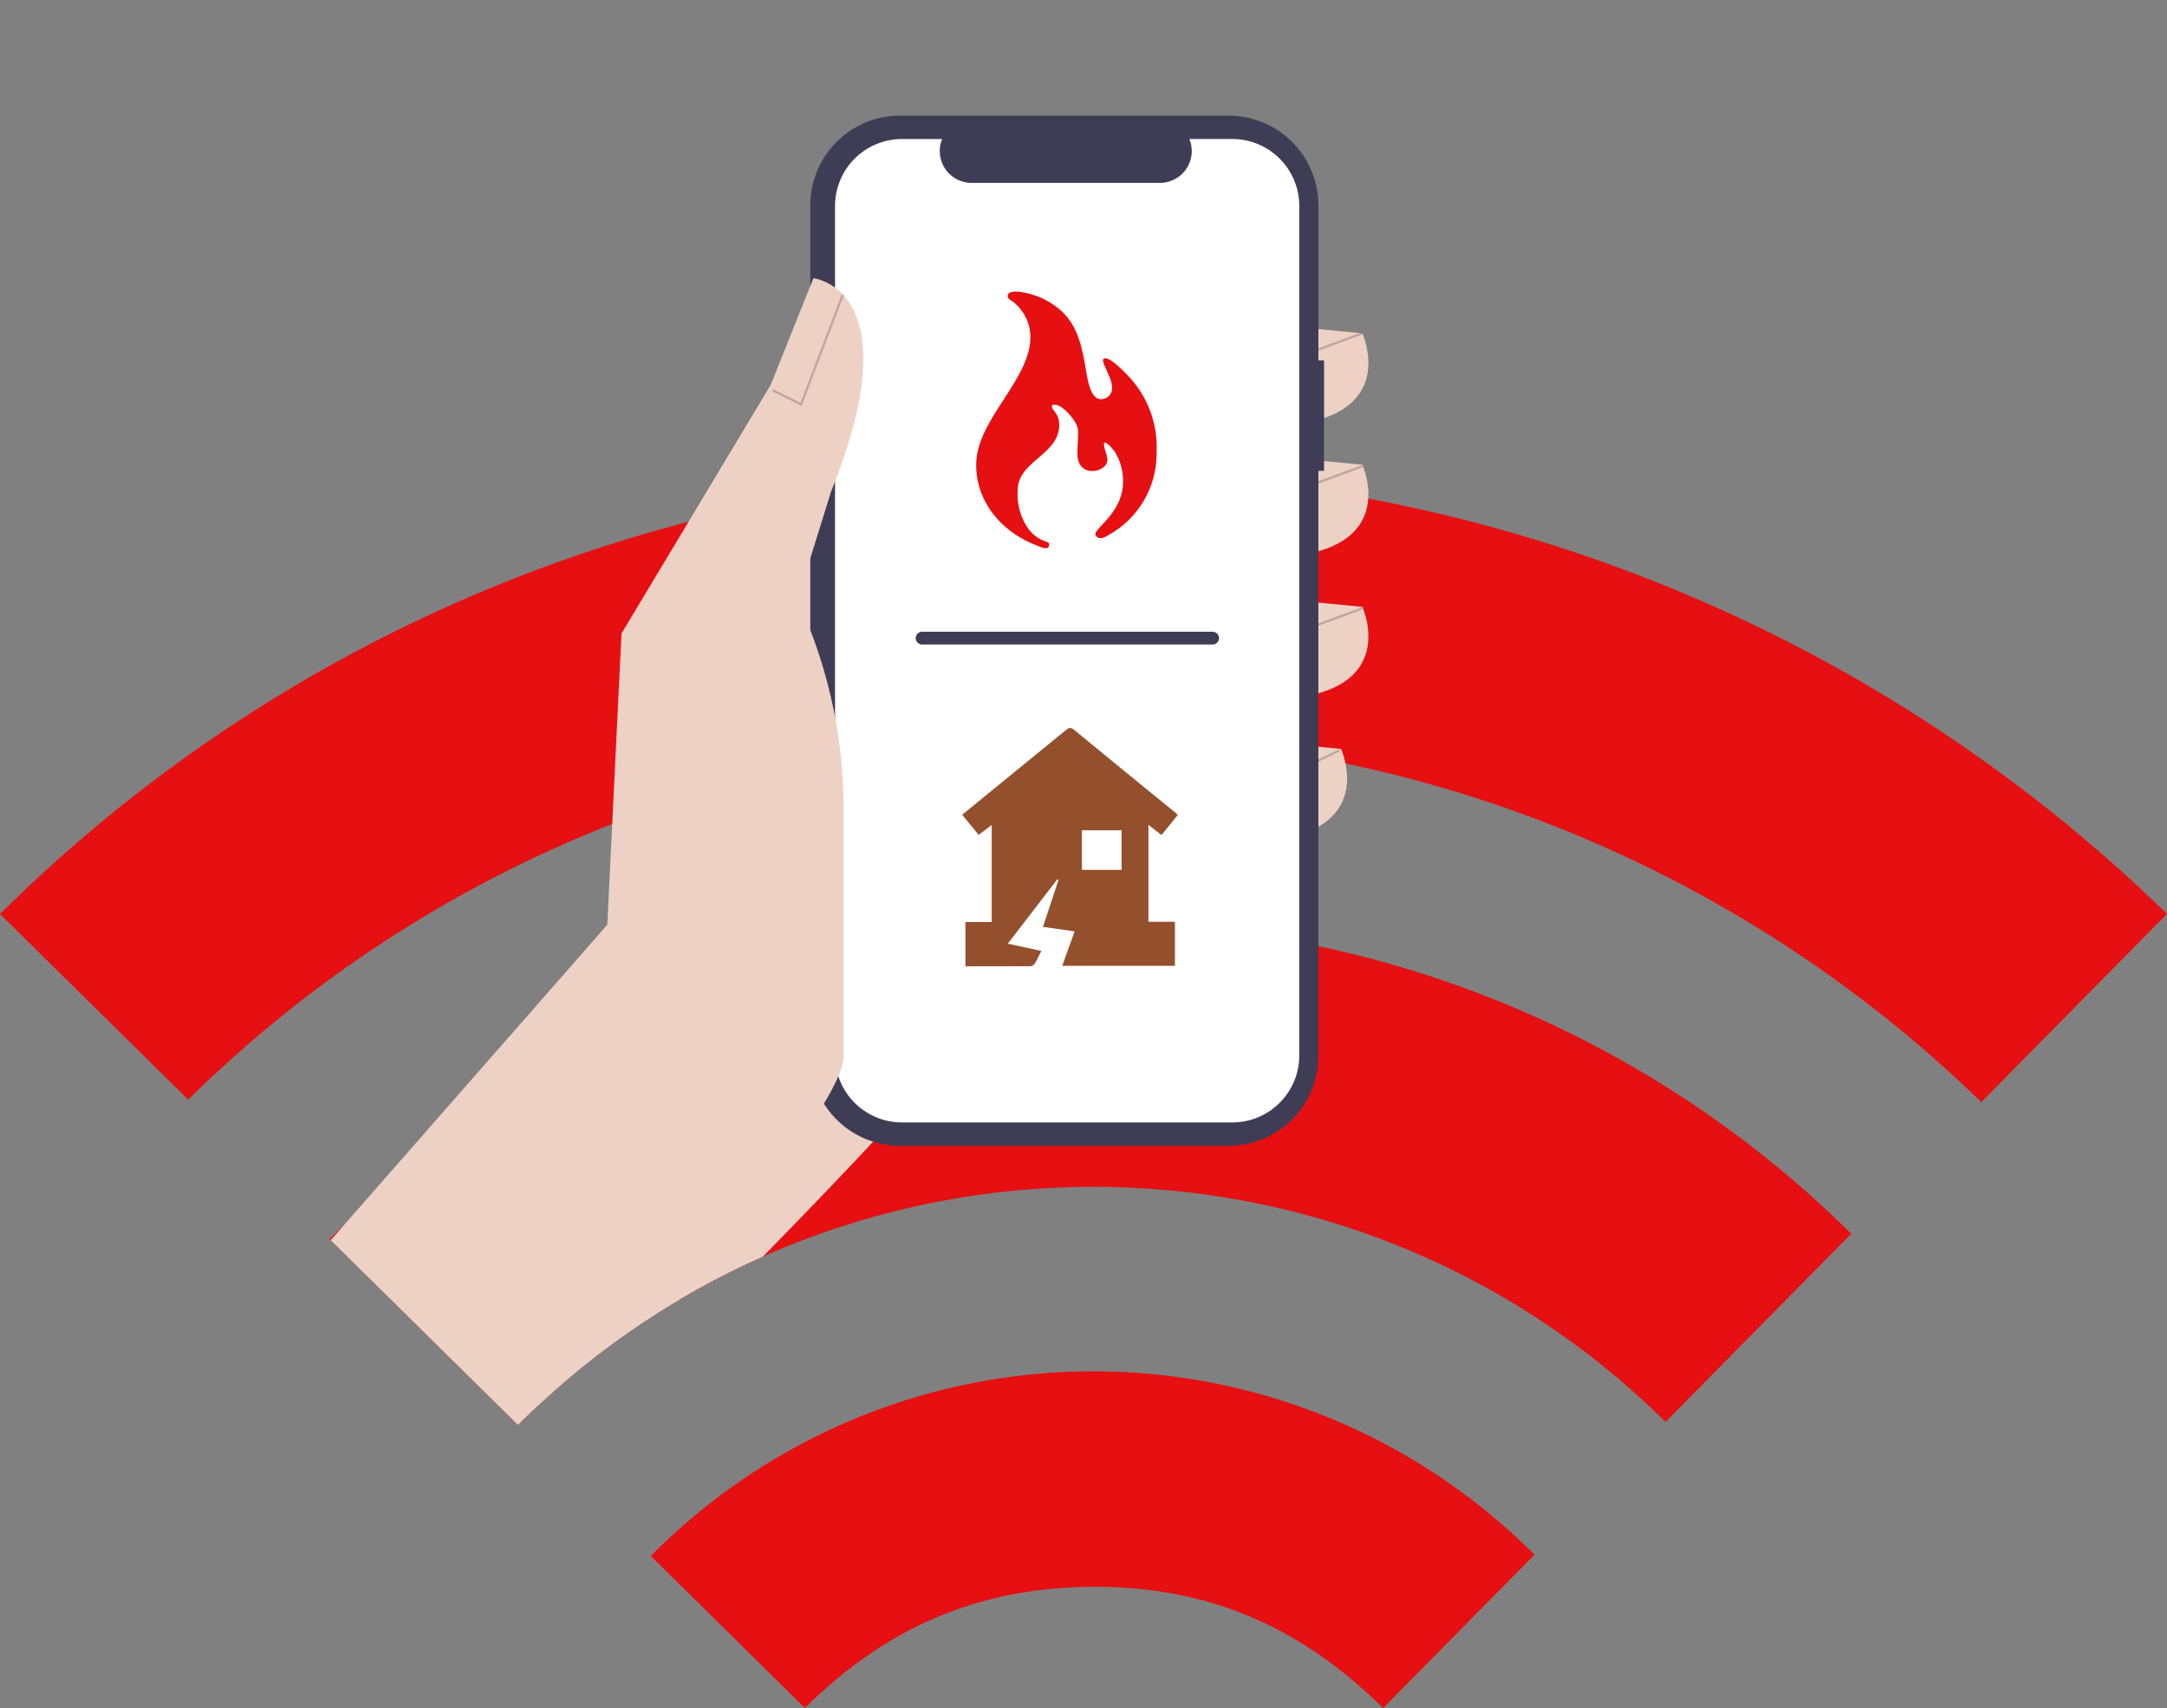
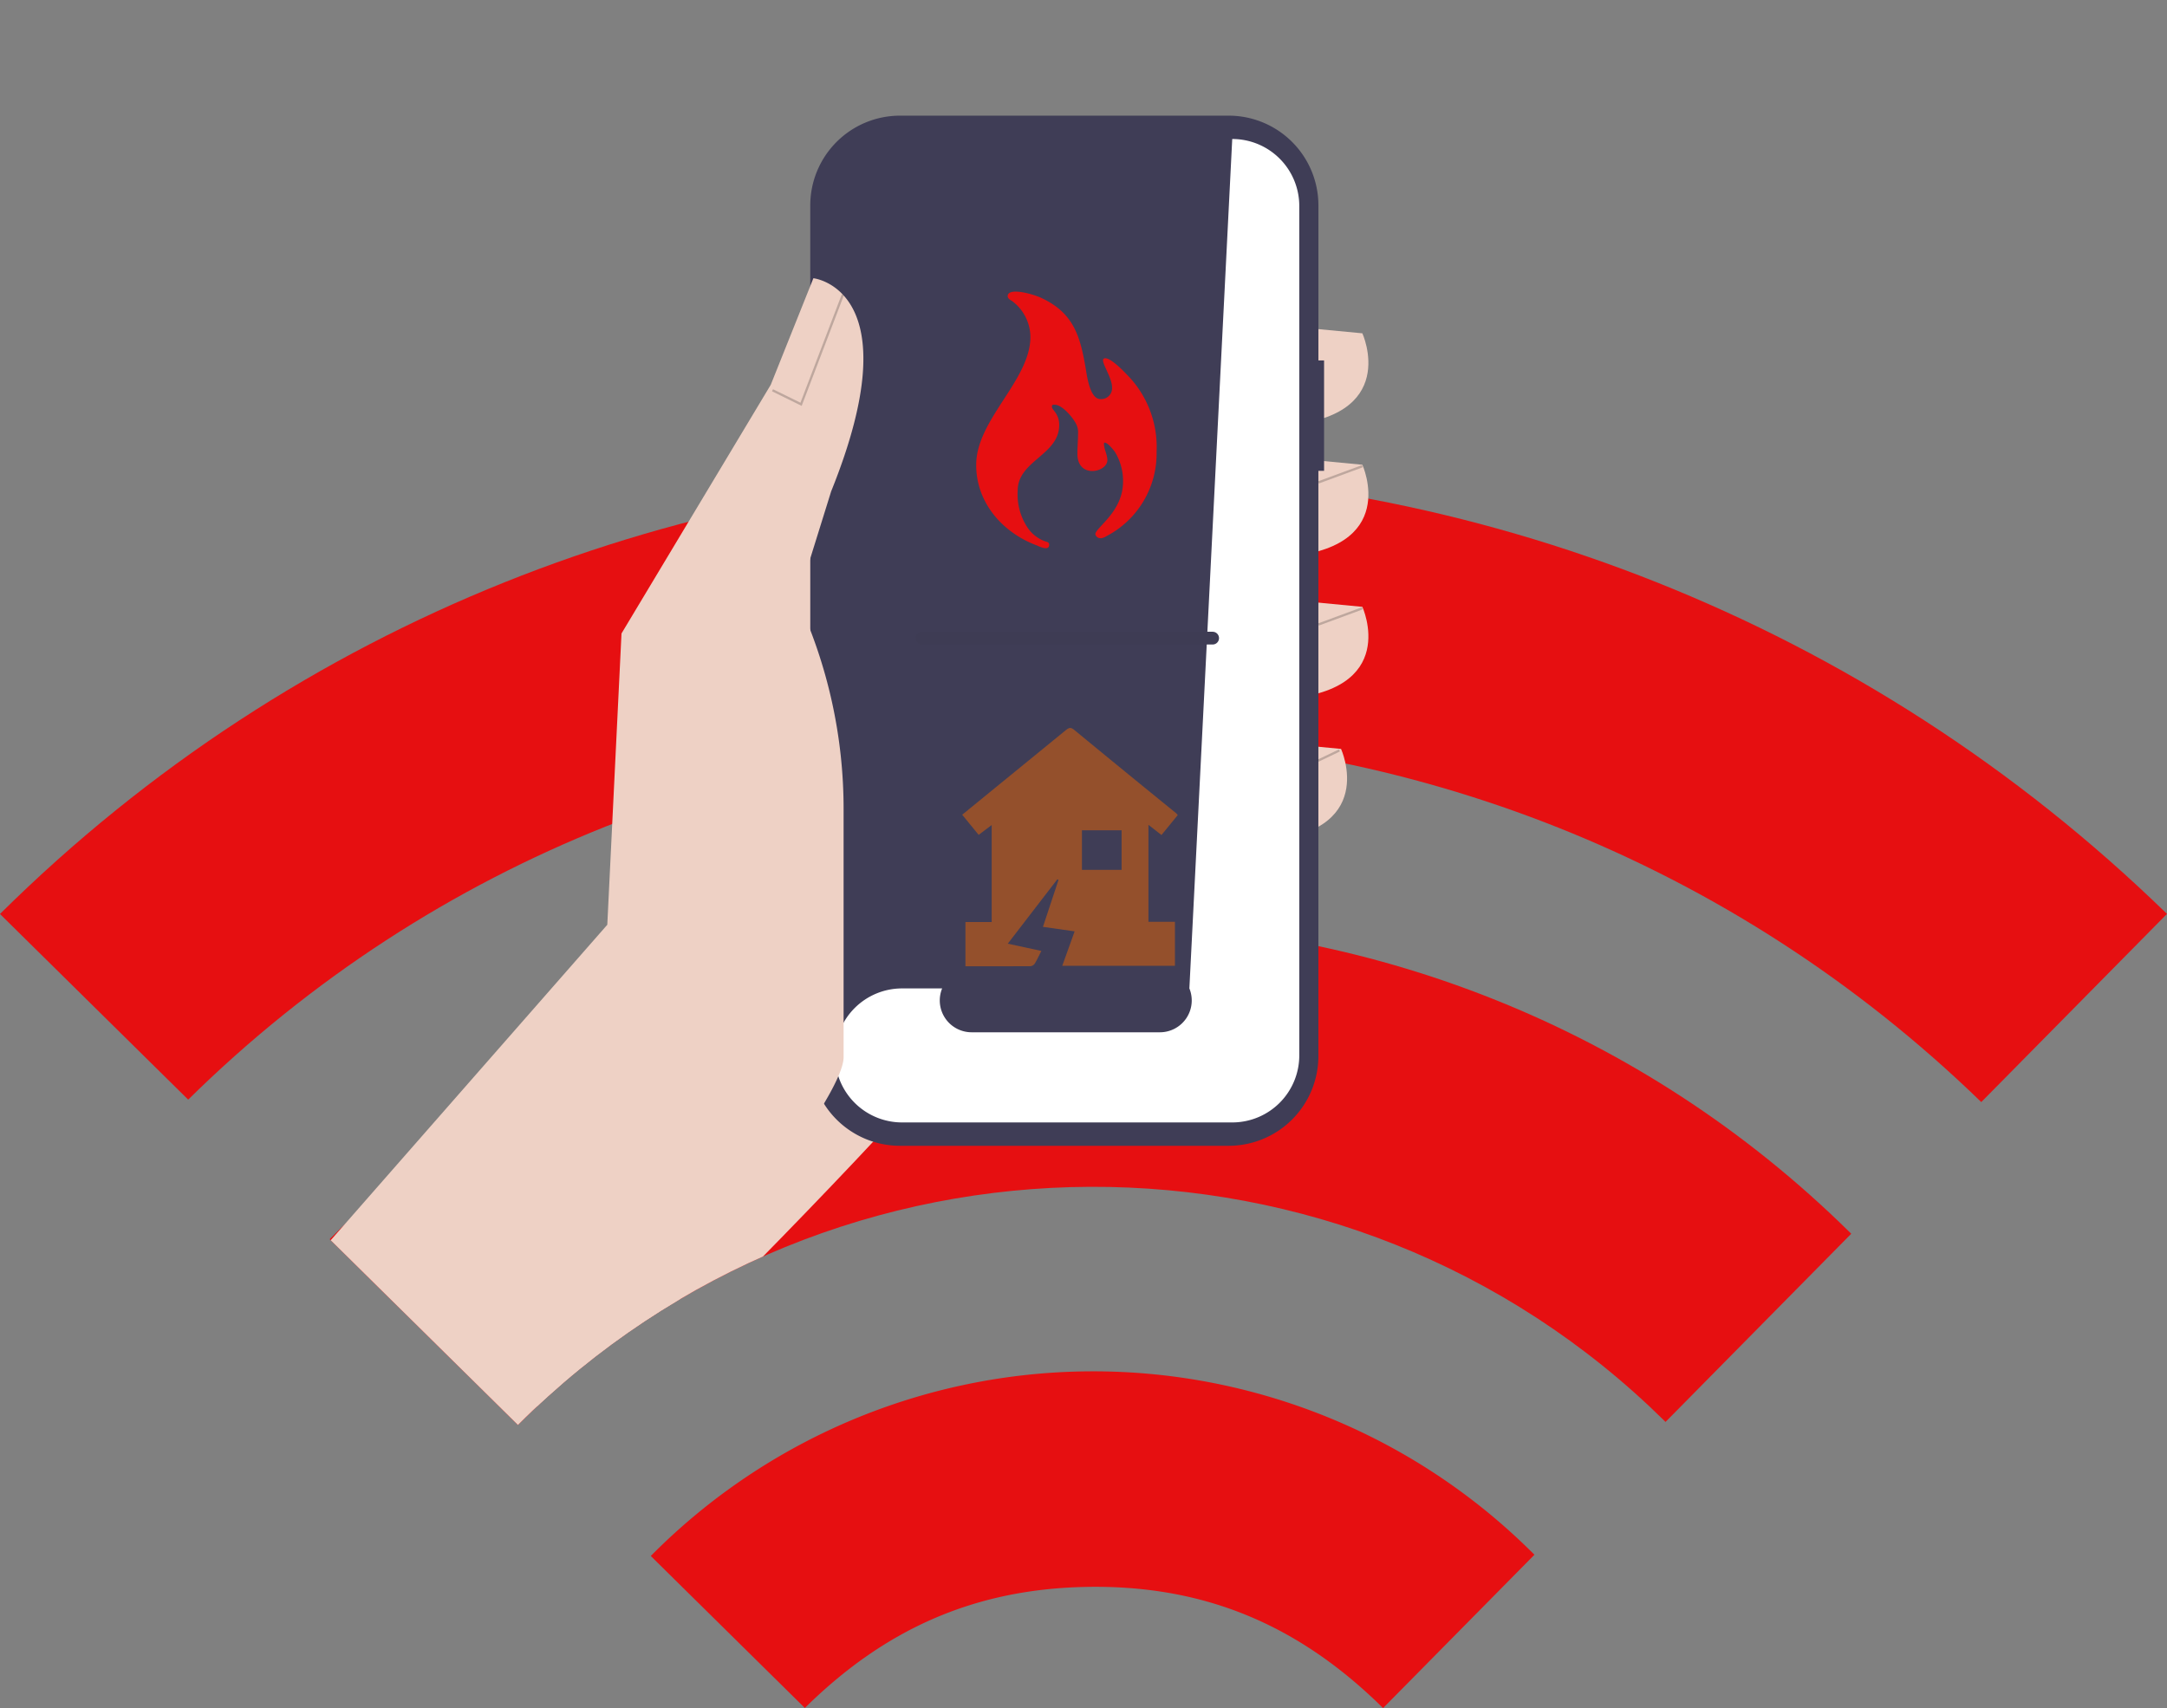
<svg xmlns="http://www.w3.org/2000/svg" width="339.565" height="267.729" viewBox="0 0 339.565 267.729">
  <rect x="0" y="0" width="339.565" height="267.729" fill="#808080" stroke="none" />
  <defs>
    <clipPath id="clip-path">
      <path id="パス_1015" data-name="パス 1015" d="M590.5,5514.634c-33.662-33.218-37.04-194.007-121.782-193.178-81.623.8-84.342,161.985-116.448,194.234l29.5,29.111c49.391-49.469,129.8-49.839,179.626-.674l.2.2,29.1-29.493Z" fill="none" />
    </clipPath>
  </defs>
  <g id="グループ_5431" data-name="グループ 5431" transform="translate(-300.611 -5321.453)">
    <path id="パス_1003" data-name="パス 1003" d="M403.319,5566.061l23.412,23.1c12.365-12.224,26.325-18.573,43.8-18.969,18.645-.422,33.566,5.9,46.807,18.987l23.718-24.036-.731-.722a97.508,97.508,0,0,0-137.737.916l.732.722Z" fill="#e60f11" />
    <g id="グループ_5425" data-name="グループ 5425">
      <path id="パス_1004" data-name="パス 1004" d="M590.5,5514.634c-66.086-65.214-172.792-64.675-238.23,1.056l29.5,29.111c49.391-49.469,129.8-49.839,179.626-.674l.2.2,29.1-29.493Z" fill="#e60f11" />
    </g>
    <g id="グループ_5426" data-name="グループ 5426">
      <path id="パス_1005" data-name="パス 1005" d="M611.072,5494.192l29.1-29.494c-94.95-92.456-246.341-92.363-339.565.012l29.494,29.1C407.28,5417.7,532.389,5417.781,611.072,5494.192Z" fill="#e60f11" />
    </g>
    <g id="グループ_5429" data-name="グループ 5429">
      <g id="グループ_5428" data-name="グループ 5428" clip-path="url(#clip-path)">
        <g id="グループ_5427" data-name="グループ 5427">
          <path id="パス_1006" data-name="パス 1006" d="M421.665,5408.773l39.532-21.714s17.817,52.337,8.351,73.494-85.441,93.47-85.441,93.47l1.8-34.487Z" fill="#eed1c5" />
          <path id="パス_1007" data-name="パス 1007" d="M501.285,5388.172c18.93-1.113,12.806-14.476,12.806-14.476l-11.693-1.114Z" fill="#eed1c5" />
          <path id="パス_1008" data-name="パス 1008" d="M501.285,5408.773c18.93-1.114,12.806-14.476,12.806-14.476l-11.693-1.114Z" fill="#eed1c5" />
          <path id="パス_1009" data-name="パス 1009" d="M501.285,5431.044c18.93-1.113,12.806-14.476,12.806-14.476l-11.693-1.114Z" fill="#eed1c5" />
          <path id="パス_1010" data-name="パス 1010" d="M497.944,5453.315c18.93-1.113,12.806-14.476,12.806-14.476l-11.692-1.114Z" fill="#eed1c5" />
          <path id="パス_1011" data-name="パス 1011" d="M508.091,5395.251H507.2v91.73h0a14.066,14.066,0,0,1-14.066,14.066H441.645a14.065,14.065,0,0,1-14.066-14.066V5353.647h0a14.066,14.066,0,0,1,14.066-14.066h51.492a14.066,14.066,0,0,1,14.066,14.067v24.3h.888Z" fill="#3f3d56" />
-           <path id="パス_1012" data-name="パス 1012" d="M493.7,5343.24a10.5,10.5,0,0,1,10.505,10.5v133.139h0a10.5,10.5,0,0,1-10.505,10.505H441.965a10.5,10.5,0,0,1-10.505-10.505V5353.744h0a10.5,10.5,0,0,1,10.505-10.5h6.278a4.989,4.989,0,0,0,4.62,6.875h29.5a4.989,4.989,0,0,0,4.621-6.875Z" fill="#fff" />
+           <path id="パス_1012" data-name="パス 1012" d="M493.7,5343.24a10.5,10.5,0,0,1,10.505,10.5v133.139h0a10.5,10.5,0,0,1-10.505,10.505H441.965a10.5,10.5,0,0,1-10.505-10.505h0a10.5,10.5,0,0,1,10.505-10.5h6.278a4.989,4.989,0,0,0,4.62,6.875h29.5a4.989,4.989,0,0,0,4.621-6.875Z" fill="#fff" />
          <path id="パス_1013" data-name="パス 1013" d="M384.053,5553.843h0c5.083-7.624,48.748-57.534,48.748-66.7v-38.914a77.84,77.84,0,0,0-7.238-32.778h0l5.289-16.981c12.806-31.737-2.784-33.407-2.784-33.407l-6.681,16.7L398,5420.744l-2.227,45.655-62.32,71.1Z" fill="#eed1c5" />
          <path id="パス_1014" data-name="パス 1014" d="M432.86,5367.7l-.336-.128-6.484,17-4.3-2.111-.158.323,4.649,2.285Z" opacity="0.2" style="isolation: isolate" />
-           <rect id="長方形_635" data-name="長方形 635" width="7.339" height="0.359" transform="matrix(0.938, -0.346, 0.346, 0.938, 507.141, 5376.063)" opacity="0.2" style="isolation: isolate" />
          <rect id="長方形_636" data-name="長方形 636" width="7.339" height="0.359" transform="matrix(0.938, -0.346, 0.346, 0.938, 507.141, 5396.899)" opacity="0.2" style="isolation: isolate" />
          <rect id="長方形_637" data-name="長方形 637" width="7.339" height="0.359" transform="matrix(0.938, -0.346, 0.346, 0.938, 507.141, 5419.171)" opacity="0.2" style="isolation: isolate" />
          <rect id="長方形_638" data-name="長方形 638" width="3.719" height="0.359" transform="translate(507.067 5440.523) rotate(-25.639)" opacity="0.2" style="isolation: isolate" />
        </g>
      </g>
    </g>
    <path id="パス_1016" data-name="パス 1016" d="M463.2,5407.007c.663.265,1.811.766,1.811-.177,0-.4-.324-.427-.632-.53a5.64,5.64,0,0,1-2.812-2.236,9.428,9.428,0,0,1-1.487-5.7c0-4.723,6.507-5.577,6.507-10.3,0-1.808-1.14-2.338-1.14-2.848,0-.325.1-.325.428-.325,1.176,0,2.811,1.96,3.31,2.917a2.849,2.849,0,0,1,.353,1.632c0,1.032-.1,2.091-.1,3.134,0,3.974,4.694,2.914,4.694,1,0-.883-.53-1.709-.53-2.564,0-.1,0-.177.106-.177.5,0,1.381,1.14,1.632,1.488a8.747,8.747,0,0,1,1.251,4.62c0,4.769-4.342,7.213-4.342,8.245,0,.145.428,1.139,1.781.284a14.612,14.612,0,0,0,7.817-13.218,16.129,16.129,0,0,0-4.726-12.158c-.57-.6-2.413-2.487-3.311-2.487-1.208,0,1.06,2.737,1.06,4.592a1.709,1.709,0,0,1-1.6,1.809,1.865,1.865,0,0,1-.209,0c-1.709,0-2.133-3.738-2.339-4.9-.854-4.977-1.885-8.566-6.837-10.908-1.529-.735-5.372-1.738-5.372-.322,0,.353.4.6.678.749a7.112,7.112,0,0,1,2.885,5.624c0,6.786-8.495,12.982-8.495,20.047-.028,5.931,4.137,10.685,9.612,12.688Z" fill="#e60f11" />
    <line id="線_2779" data-name="線 2779" x2="45.533" transform="translate(445.096 5421.474)" fill="none" stroke="#3e3c54" stroke-linecap="round" stroke-linejoin="round" stroke-width="2" />
    <g id="noCS2L">
      <g id="グループ_5430" data-name="グループ 5430">
        <path id="パス_1017" data-name="パス 1017" d="M485.163,5449.208l-2.55,3.127-2.042-1.6v15.2h4.151v6.9H467.064l1.94-5.4-4.965-.705,2.437-7.356-.176-.107-7.771,10.1,5.262,1.136c-.365.714-.67,1.385-1.05,2.01a.926.926,0,0,1-.67.382c-5.485.021-6.159.016-10.177.016v-6.94h4.114v-15.2l-2.042,1.538-2.581-3.153c2.036-1.663,4.012-3.279,5.989-4.892q5.094-4.155,10.185-8.314c.448-.368.767-.6,1.352-.116q7.96,6.558,15.97,13.059A3.668,3.668,0,0,1,485.163,5449.208Zm-8.8,8.583v-6.2h-6.213v6.2Z" fill="#94502c" />
      </g>
    </g>
  </g>
</svg>